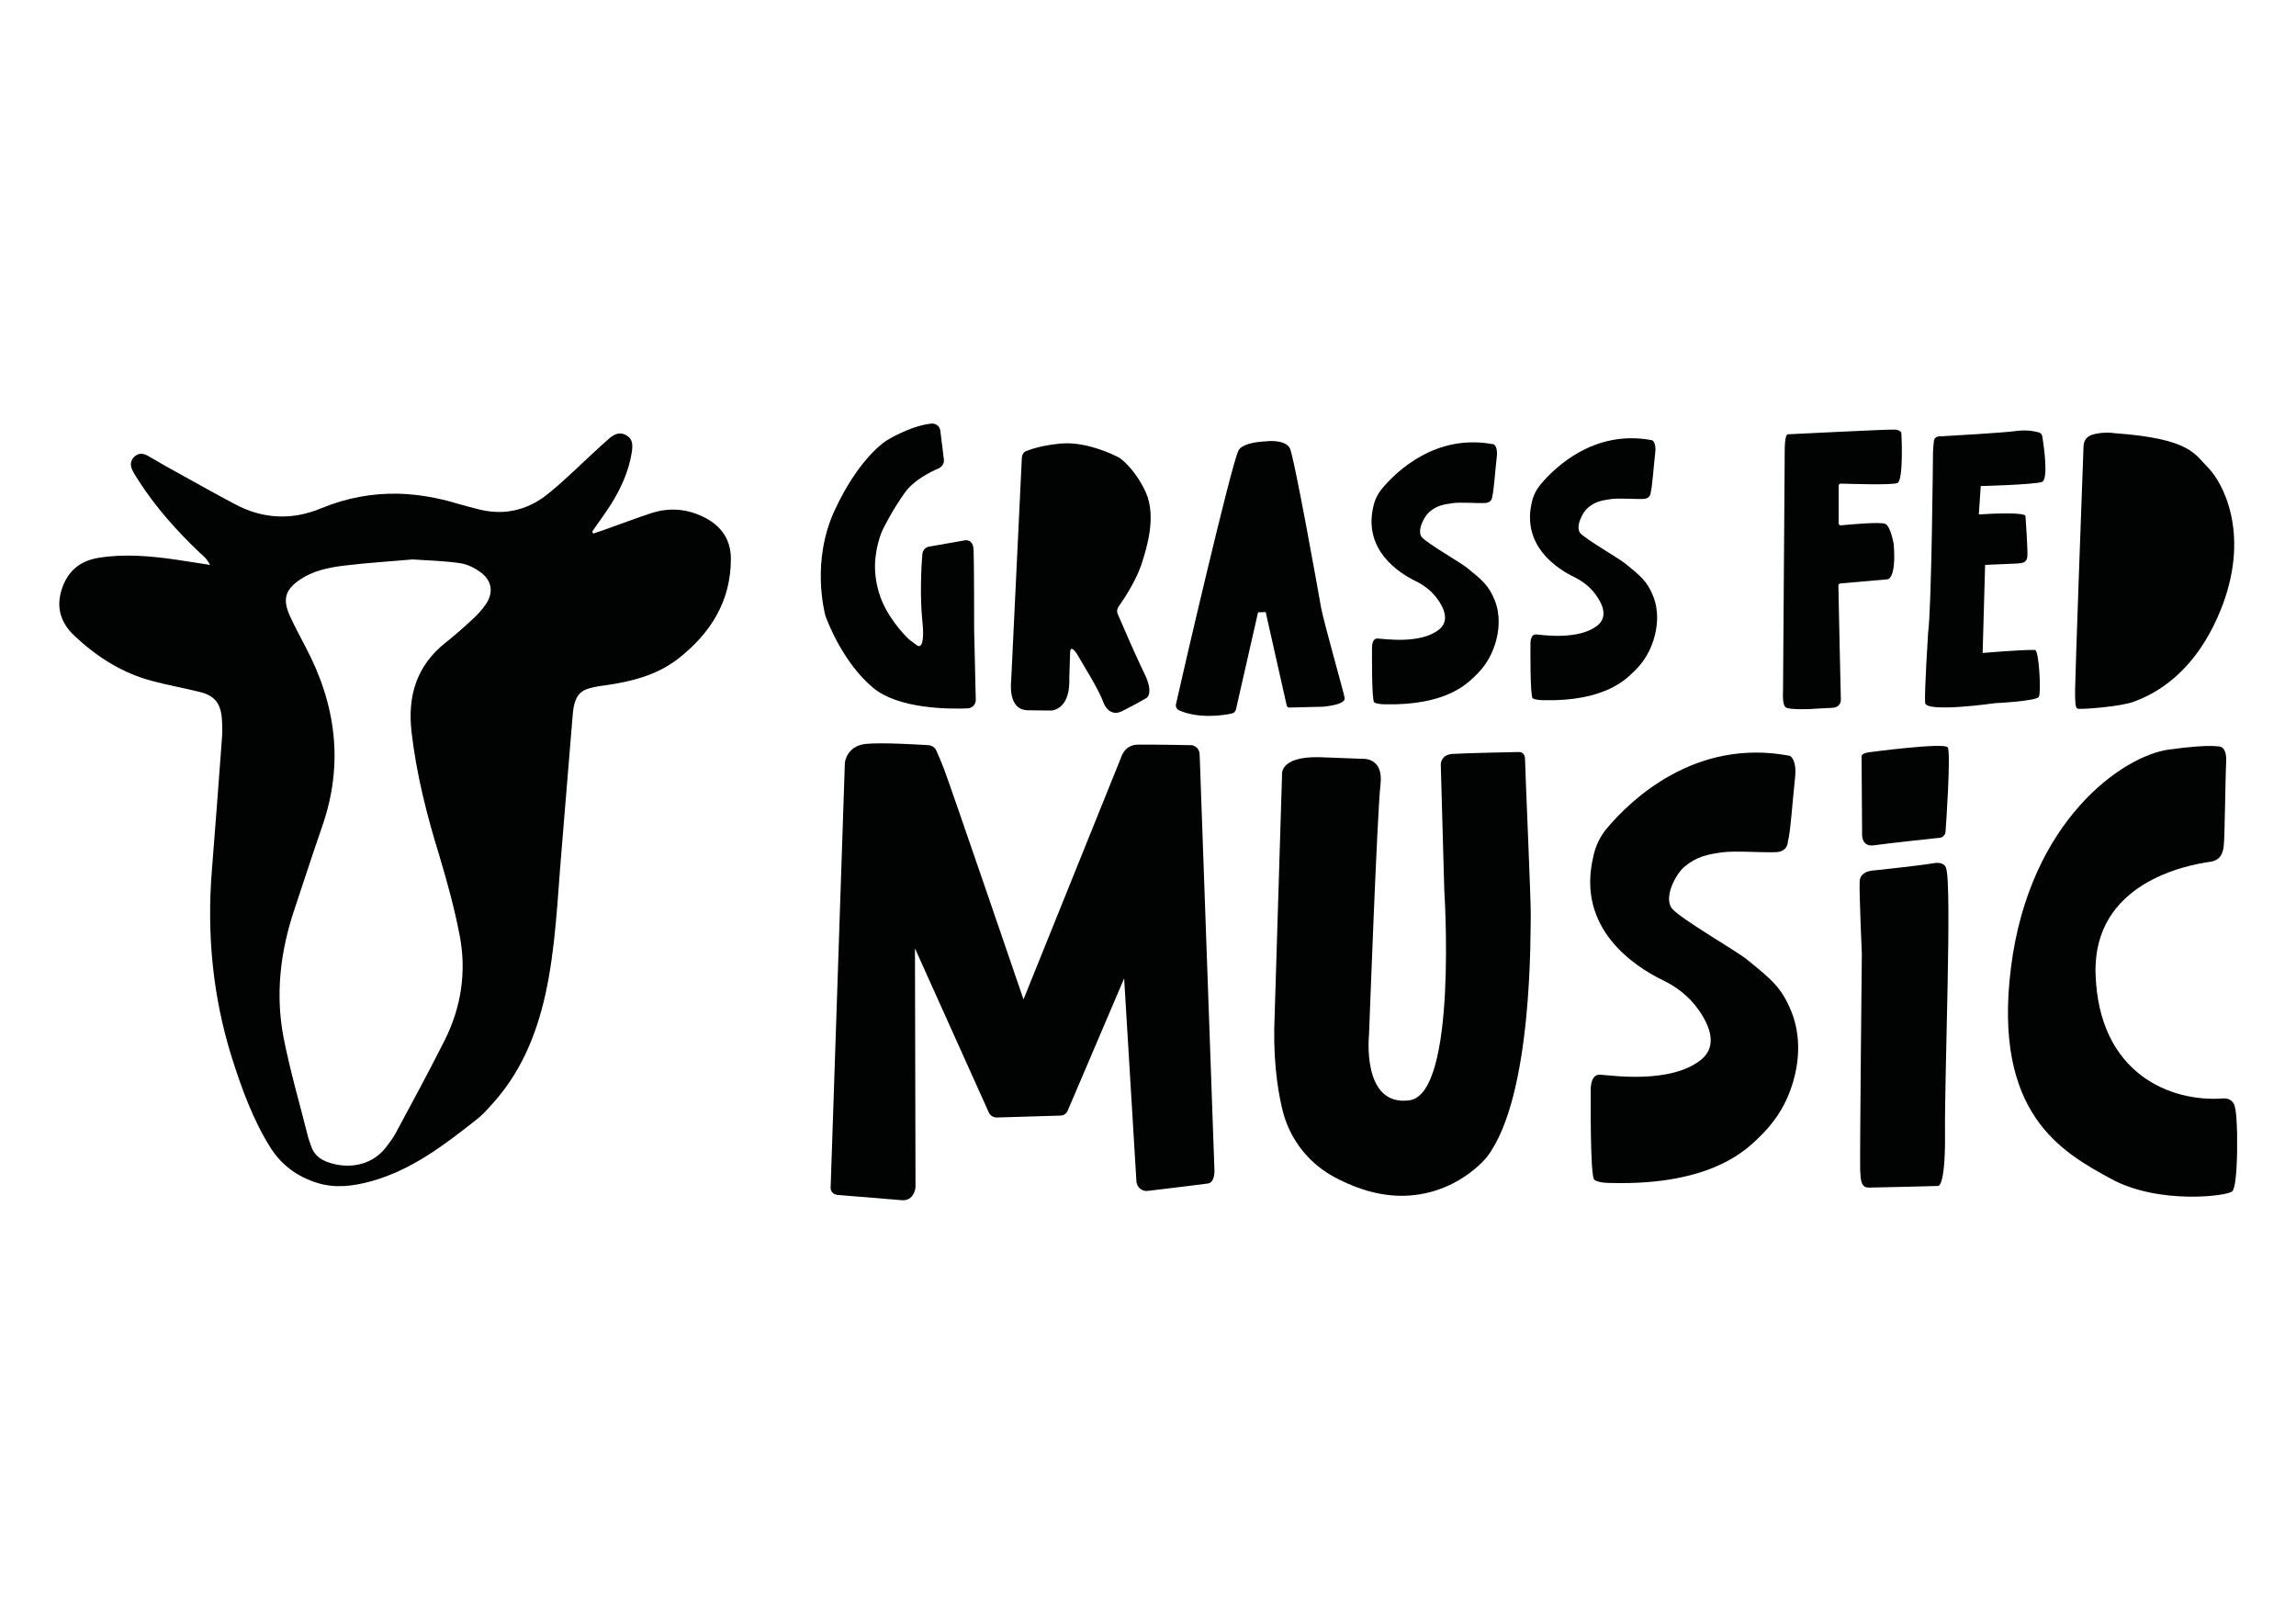
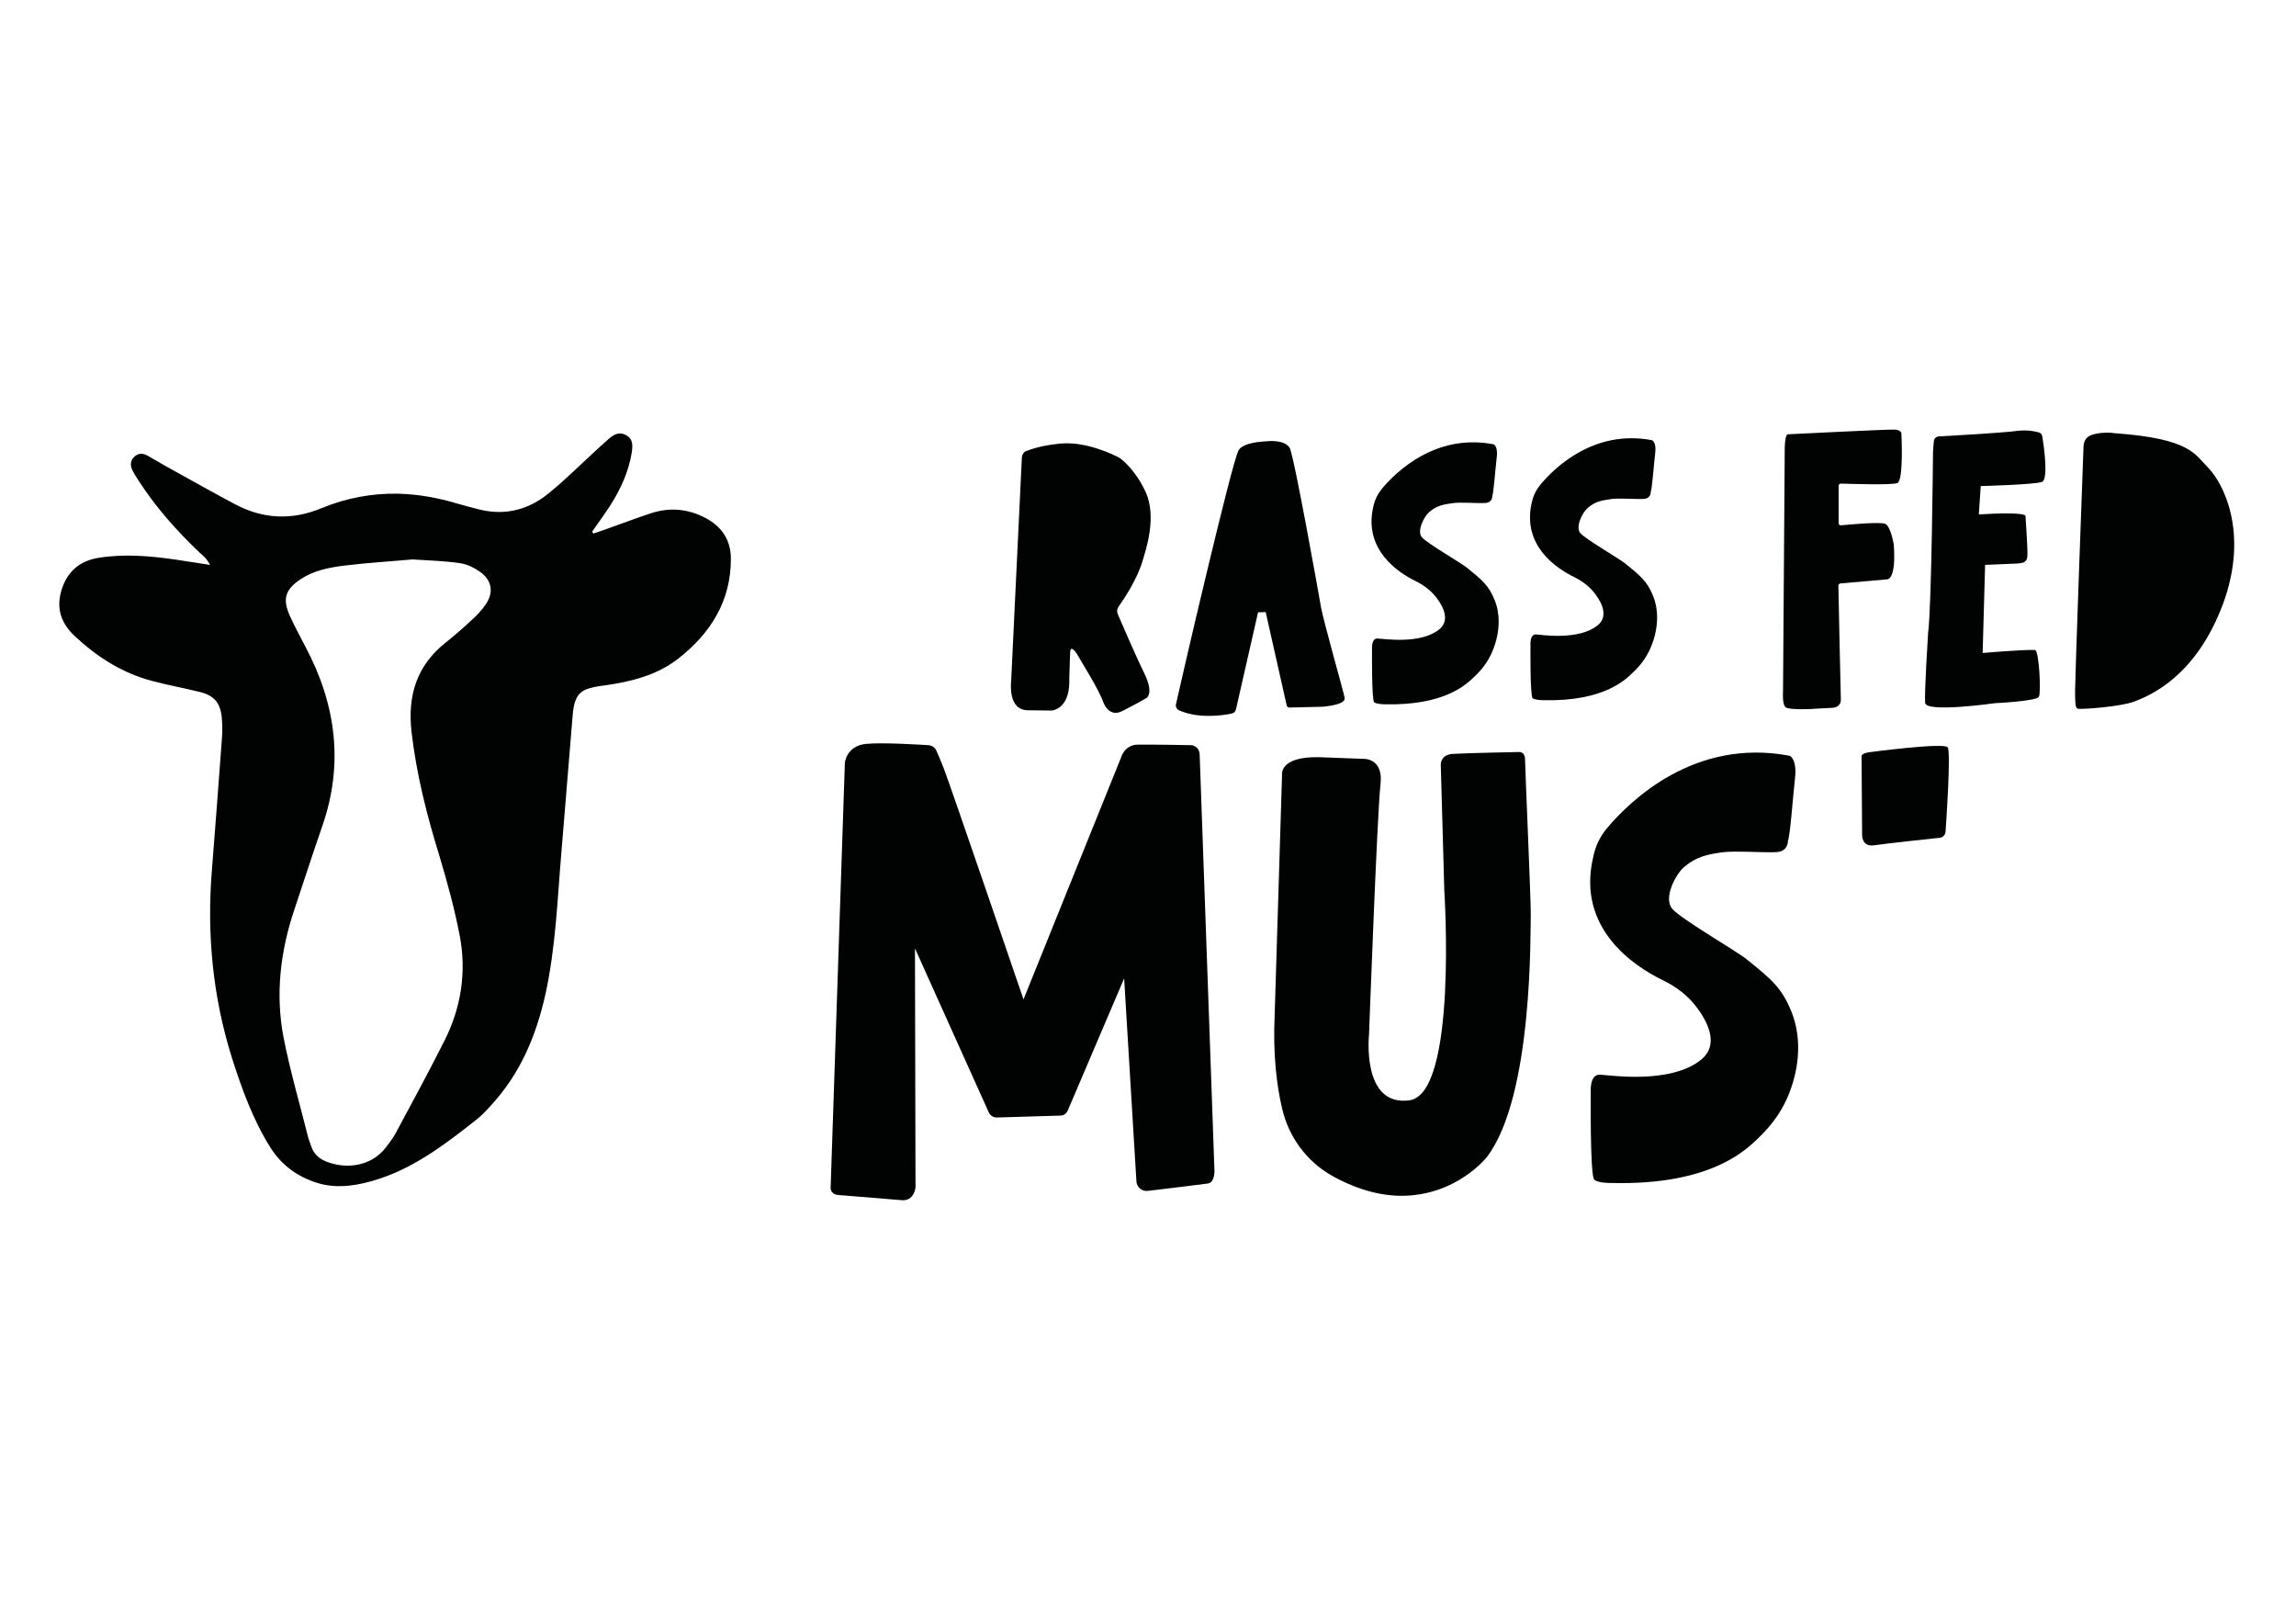
<svg xmlns="http://www.w3.org/2000/svg" version="1.1" id="Layer_1" x="0px" y="0px" viewBox="0 0 841.9 595.3" style="enable-background:new 0 0 841.9 595.3;" xml:space="preserve">
  <style type="text/css">
	.st0{fill:#010202;}
</style>
  <g>
    <path class="st0" d="M217.6,195.6c2.1-0.7,4.2-1.4,6.3-2.2c4.9-1.7,9.8-3.6,14.7-5.2c6.9-2.3,13.6-1.7,20.1,1.7   c6,3.2,9.3,8.1,9.3,15c0,15.5-7.4,27.2-19.2,36.5c-7.9,6.2-17.4,8.5-27.1,9.9c-0.6,0.1-1.1,0.1-1.7,0.2c-6.2,1.1-9.3,1.9-10,10.6   c-1.3,16.6-2.8,33.2-4.1,49.8c-1.5,17.6-2.1,35.3-5.9,52.6c-3.4,15.3-9.3,29.3-20.1,40.9c-1.6,1.8-3.3,3.6-5.1,5   c-11.9,9.4-23.9,18.6-38.8,22.7c-6.5,1.8-13.1,2.6-19.6,0.6c-7.1-2.2-12.9-6.3-17-12.6c-6.6-10.4-10.7-21.8-14.4-33.4   c-7-22.4-9.2-45.3-7.3-68.7c1.3-16.2,2.5-32.4,3.7-48.6c0.2-2.5,0.1-5.1-0.1-7.6c-0.6-5.2-2.8-7.8-8-9.1   c-5.9-1.5-11.8-2.5-17.7-4.1c-10.9-2.9-20.1-8.8-28.3-16.5c-5-4.7-6.8-10.3-4.7-16.9c2.1-6.7,6.6-10.6,13.6-11.7   c9.3-1.5,18.6-0.7,27.8,0.6c4.2,0.6,8.3,1.3,13,2c-1-2.1-2.4-3.3-3.8-4.5c-8.3-7.9-15.9-16.4-22.2-26.1c-0.8-1.3-1.7-2.6-2.4-4   c-0.9-1.8-0.9-3.5,0.6-5c1.6-1.5,3.2-1.4,5-0.4c3.9,2.3,7.8,4.5,11.8,6.7c6.5,3.6,13.1,7.3,19.7,10.8c10.4,5.7,21.2,6.3,32.2,1.7   c9-3.7,18.4-5.5,28.1-5.3c7.4,0.2,14.6,1.5,21.6,3.6c2.8,0.8,5.7,1.6,8.6,2.3c9.5,2.2,18-0.2,25.3-6.3c6.1-5,11.7-10.6,17.6-16   c1.4-1.2,2.7-2.5,4.1-3.7c1.9-1.6,3.9-2.8,6.5-1.3c2.4,1.4,2.3,3.6,2,6c-1.1,7.1-4,13.5-7.8,19.5c-2.1,3.3-4.5,6.5-6.7,9.7   C217.2,195.2,217.4,195.4,217.6,195.6z M151.2,205.1c-7.6,0.7-16.4,1.2-25.3,2.3c-5.4,0.7-10.9,1.8-15.6,4.9   c-5.6,3.7-6.8,7.2-4.1,13.3c1.8,4,3.9,7.8,5.9,11.7c11.1,21,14,42.7,6.1,65.5c-3.5,10.1-6.8,20.3-10.2,30.5   c-5.2,15.4-7.1,31.2-4,47.2c2.4,12.2,5.9,24.1,8.9,36.1c0.3,1.2,0.8,2.4,1.2,3.6c0.9,2.8,2.8,4.5,5.4,5.6c6.9,2.8,16.2,2.2,21.9-5   c1.3-1.7,2.6-3.4,3.6-5.2c6.1-11.3,12.2-22.6,18-34.1c6.1-12.1,8.1-25.1,5.6-38.3c-1.9-10-4.6-19.8-7.5-29.5   c-4.6-14.9-8.4-29.8-10.2-45.4c-1.5-13.3,1.9-24.3,12.5-32.7c3.4-2.7,6.7-5.6,9.9-8.6c1.8-1.6,3.4-3.4,4.8-5.4   c3-4.4,2.3-8.8-2-11.9c-2.1-1.5-4.7-2.8-7.2-3.2C163.6,205.7,158.1,205.5,151.2,205.1z" />
    <g>
-       <path class="st0" d="M344.8,157.9l1.3,10.5c0.2,1.4-0.6,2.7-1.9,3.3c-3.2,1.4-9.1,4.3-12.4,8.9c-4.3,6-7.9,12.9-8.6,14.7    c-0.7,1.6-1.8,5.8-1.9,7.1c-0.2,1.7-1.4,7.1,1.1,15.2c2.5,8.1,8.8,14.8,10.7,16.6c0.2,0.2,1.3,1.1,1.8,1.4l1.5,1.1    c0,0,3,2.2,1.8-9.2c-0.9-8.6-0.4-19.6,0-24.3c0.1-1.4,1.1-2.6,2.5-2.8l13.1-2.3c0,0,3-0.7,3.2,3.5c0.2,4.2,0.2,29.1,0.2,29.1    l0.6,25.9c0,1.7-1.3,3-2.9,3.1c-7.1,0.3-25.4,0.2-34.7-7.5c-11.2-9.3-16.9-24.7-17.4-26.1c0-0.1,0-0.1-0.1-0.2    c-0.4-1.6-5.3-20.2,3.4-38.9c9.1-19.6,19-25.5,19-25.5s8.4-5.3,16.3-6.2C343.1,155.1,344.6,156.2,344.8,157.9z" />
      <path class="st0" d="M374.7,167.7l-3.9,81.4c0,0.1,0,0.1,0,0.2c-0.1,1-1.3,11,6.1,11.1c7,0.1,8.7,0.1,8.7,0.1s6.3-0.3,6.5-10.2    c0-0.1,0-2,0-2l0.3-9.2c0.1-2.5,1.8-0.7,3,1.5c2.2,3.9,7.4,11.9,9.4,17.4c0,0,2,5.1,6.7,2.7c4.8-2.4,8.9-4.8,8.9-4.8    s2.8-1.6-0.7-8.8c-2.9-5.9-8.2-18.1-9.9-22.1c-0.3-0.8-0.2-1.7,0.3-2.5c2-2.8,7-10.3,8.9-17c1.1-3.7,5.3-15.9,1.1-25.1    c-3.9-8.4-8.9-12.1-9.7-12.6c-0.1,0-0.1-0.1-0.2-0.1c-1.1-0.6-11.5-5.9-21-5.1c-6.8,0.6-11,2-13,2.8    C375.3,165.8,374.8,166.7,374.7,167.7z" />
      <path class="st0" d="M432.3,260.4c-0.8-0.4-1.3-1.3-1.1-2.2c2.5-11.3,20.1-87,22.8-92.7c0,0,0.4-3.2,10.2-3.7c0,0,6.7-0.9,8.7,2.4    c1.5,2.4,10.6,53.2,11.5,58.5c1,5.4,8.5,31.8,8.6,32.9c0.1,0.5,1,2.6-7.9,3.5l-12.3,0.3c-0.5,0-0.9-0.3-1-0.8l-7.7-34.2l-2.8,0.1    l-8.1,35.6c-0.2,0.8-0.8,1.4-1.6,1.5C448.4,262.3,439.4,263.6,432.3,260.4z" />
      <path class="st0" d="M506.8,179.1c5.1-6.1,19.6-20.3,40.9-16.2c0,0,1.7,0.7,1.1,5c-0.5,4.3-1.1,12.5-1.6,14c0,0,0.1,2.3-2.5,2.5    c-2.6,0.2-9.4-0.4-12.3,0.1c-3.2,0.5-5.5,0.8-8.3,3.2c-1.9,1.6-4.7,7-2.7,9.3s14.3,9.3,16.7,11.3c5.4,4.4,7.8,6.3,10,11.8    c2.1,5.3,1.7,11.1,0.1,16.1c-1.8,5.6-4.6,9.1-7.5,11.8c-2.5,2.4-10.4,10.8-33.1,10.2c0,0-2.7,0-3.7-0.7c-1-0.8-0.8-19.6-0.8-19.6    s-0.3-4,2.1-3.8c2.4,0.1,15.8,2.2,22.6-3.4c3.7-3.1,1.8-7.7-0.8-11.2c-2-2.8-4.8-4.9-7.8-6.4c-6.4-3.1-19.4-11.5-15.6-27.5    C504.2,183,505.3,180.9,506.8,179.1z" />
      <path class="st0" d="M564.9,177.6c5.1-6.1,19.6-20.3,40.9-16.2c0,0,1.7,0.7,1.1,5c-0.5,4.3-1.1,12.5-1.6,14c0,0,0.1,2.3-2.5,2.5    c-2.6,0.2-9.4-0.4-12.3,0.1c-3.2,0.5-5.5,0.8-8.3,3.2c-1.9,1.6-4.7,7-2.7,9.3c2.1,2.3,14.3,9.3,16.7,11.3c5.4,4.4,7.8,6.3,10,11.8    c2.1,5.3,1.7,11.1,0.1,16.1c-1.8,5.6-4.6,9.1-7.5,11.8c-2.5,2.4-10.4,10.8-33.1,10.2c0,0-2.7,0-3.7-0.7c-1-0.8-0.8-19.6-0.8-19.6    s-0.3-4,2.1-3.8s15.8,2.2,22.6-3.4c3.7-3.1,1.8-7.7-0.8-11.2c-2-2.8-4.8-4.9-7.8-6.4c-6.4-3.1-19.4-11.5-15.6-27.5    C562.3,181.5,563.4,179.4,564.9,177.6z" />
      <path class="st0" d="M692,212.4c0,0,3.4,0.3,2.4-12.8c0,0,0,0,0-0.1c-0.1-0.4-1.1-6.3-3-7.4c-1.7-0.9-13.2,0.2-16.4,0.5    c-0.4,0-0.8-0.3-0.8-0.8v-13.7c0-0.4,0.3-0.8,0.8-0.8c3.6,0.1,18.6,0.6,20.7-0.2c2.3-0.8,1.6-16.7,1.5-18.3c0-0.1,0-0.2-0.1-0.3    c-0.2-0.3-0.8-1-2.6-1c-2.8-0.1-36.2,1.6-38.5,1.7c-0.1,0-0.3,0-0.4,0c-1.6,0.2-1.1,9.1-1.2,9.7c0,0,0,0,0,0.1l-0.6,84.6    c0,0-0.4,4.9,1.1,5.8s9.9,0.6,11.1,0.4l5.9-0.3c0,0,3.3,0,3.1-3.3c-0.1-3-0.8-36.2-0.9-41.5c0-0.4,0.3-0.7,0.7-0.8L692,212.4z" />
      <path class="st0" d="M708.8,165.6c0,0-0.5,57-1.8,66.4c0,0-1.4,22-1.1,25.7c0.4,3.7,25.6,0.1,25.6,0.1s14.9-0.7,16.1-2.3    c0.9-1.3,0.1-17.2-1.4-17.2c-4.5-0.2-19.2,1.1-19.2,1.1l0.9-32.3c0,0,10.1-0.4,11.7-0.5c1.6-0.2,3.6,0,3.8-2.7    c0.2-2.1-0.7-14.8-0.7-14.8s0.1-1.6-17.1-0.5l0.7-10.4c0,0,19.3-0.5,22.4-1.5c2.5-0.8,0.8-12.8,0.2-16.6c-0.1-0.8-0.6-1.4-1.4-1.6    c-1.5-0.4-4.2-1-8.1-0.5c-5.3,0.7-24.7,1.8-28.5,2c-0.5,0-1,0.3-1.4,0.7C709,161.2,709,163,708.8,165.6z" />
      <path class="st0" d="M766.6,159.6c-1.5,0.6-2.5,2.1-2.6,3.8c-0.5,12.8-3.1,85.4-3.1,89.4c0,4.4,0,6.6,0.9,7    c0.9,0.4,15.9-0.7,20.8-2.6c5.7-2.2,22.5-9,32.5-35.7c9.9-26.8-0.4-44.9-5.3-49.9c-5-5-6.4-10.8-34.6-12.8    C775.1,158.7,770,158.2,766.6,159.6z" />
      <path class="st0" d="M304.6,434.8l5.2-155.2c0,0,0.6-6.3,8-6.9c5.9-0.5,18,0.2,22.7,0.5c1.2,0.1,2.3,0.8,2.8,1.9    c0.8,1.7,1.9,4.4,2.8,6.7c2.5,6.5,29.2,84.6,29.2,84.6l35.7-88.5c0,0,1.2-4.8,6.1-4.9c4.9-0.1,19.9,0.2,19.9,0.2s2.8,0.3,2.9,3.6    c0.1,2.6,5.4,151.8,5.4,151.8s0.4,4.9-2.4,5.3c-2.1,0.3-15.2,1.9-22,2.7c-2.2,0.3-4.1-1.4-4.2-3.5l-4.5-74.4l-20.7,48.5    c-0.5,1.1-1.5,1.8-2.7,1.8l-23.3,0.7c-1.2,0-2.4-0.7-2.9-1.8l-27.1-60.2l0.2,87.6c0,0-0.4,5.2-5.2,4.7c-4.7-0.4-23.2-1.9-23.2-1.9    S304.2,438,304.6,434.8z" />
      <path class="st0" d="M467.4,371.9c-0.7,14.9,0.8,26.3,2.7,34.4c2.4,10.5,9,19.5,18.4,24.8c6.6,3.7,15.2,7.1,24.7,7.3    c20.7,0.3,32-14.2,32-14.2c17.1-22.3,15.9-83.4,16.1-88.7c0.1-4.9-2.1-54.3-2.1-57.1s-2.1-2.7-2.1-2.7s-20.2,0.4-24.5,0.7    s-4.3,3.8-4.3,3.8l1.3,46.4c0,0,4.9,74.4-12.8,76.8c-17.7,2.4-14.8-24.2-14.8-24.2s3-81.5,4.2-91.6c1.2-10-6.5-9.4-6.5-9.4    s-11.5-0.4-16-0.6c-14.8-0.3-13.6,6.5-13.6,6.5L467.4,371.9z" />
      <path class="st0" d="M589.2,303.7c8.4-10,32.1-33.3,67.1-26.6c0,0,2.7,1.2,1.9,8.2s-1.7,20.5-2.6,23c0,0,0.2,3.7-4,4.1    c-4.3,0.3-15.4-0.6-20.3,0.1c-5.2,0.8-9,1.4-13.7,5.3c-3.2,2.7-7.8,11.5-4.4,15.4s23.5,15.4,27.4,18.6    c8.9,7.2,12.8,10.3,16.4,19.4c3.4,8.7,2.8,18.2,0.2,26.4c-2.9,9.2-7.6,14.9-12.2,19.4c-4.2,4-17,17.7-54.4,16.7c0,0-4.4,0.1-6-1.2    c-1.6-1.2-1.3-32.2-1.3-32.2s-0.5-6.5,3.4-6.3c3.9,0.2,26,3.6,37.2-5.6c6.1-5.1,2.9-12.7-1.3-18.5c-3.3-4.6-7.8-8.1-12.8-10.5    c-10.5-5.1-31.8-18.9-25.6-45.2C585,310.2,586.7,306.7,589.2,303.7z" />
-       <path class="st0" d="M682.7,349.7c0,0-0.8,76.1-0.6,79.7c0.2,3.6,0.4,6,3.2,6s25.2-0.6,25.2-0.6s2.9,1.4,2.7-19.7    s2.6-90.4,0.4-96.8c0,0-0.4-2.6-4.8-1.8c-4.4,0.8-21.5,2.6-21.5,2.6s-5.2,0-5.4,4C681.7,327,682.7,349.7,682.7,349.7z" />
      <path class="st0" d="M682.6,277.1l0.2,28.8c0,0-0.3,4.7,4.4,4c4.7-0.7,23.6-2.7,23.6-2.7s2.4,0.1,2.6-2.4c0.2-2.5,2-28.9,0.8-30.8    c-1.2-1.9-28.9,1.8-28.9,1.8S682.9,276.1,682.6,277.1z" />
-       <path class="st0" d="M814.7,313c-0.7,1.6-2.2,2.6-3.9,2.9c-9.1,1.2-43.3,7.8-42.4,41c1.1,37,27.8,47.3,46.9,45.8    c1.6-0.1,3.1,0.6,3.8,2c1,1.8,1.1,8,1.2,10.9c0.1,6.1,0,18.9-1.7,21.1c-1.4,1.8-27.1,5.1-44.7-4.6c-17.7-9.7-43.3-23.7-36.5-77.5    s41-77.5,57.9-79.8c16.8-2.3,19.3-0.9,19.3-0.9s2,0.9,1.7,5.5c-0.3,4.6-0.5,27.7-0.9,30.8C815.3,311.3,815,312.2,814.7,313z" />
    </g>
  </g>
</svg>